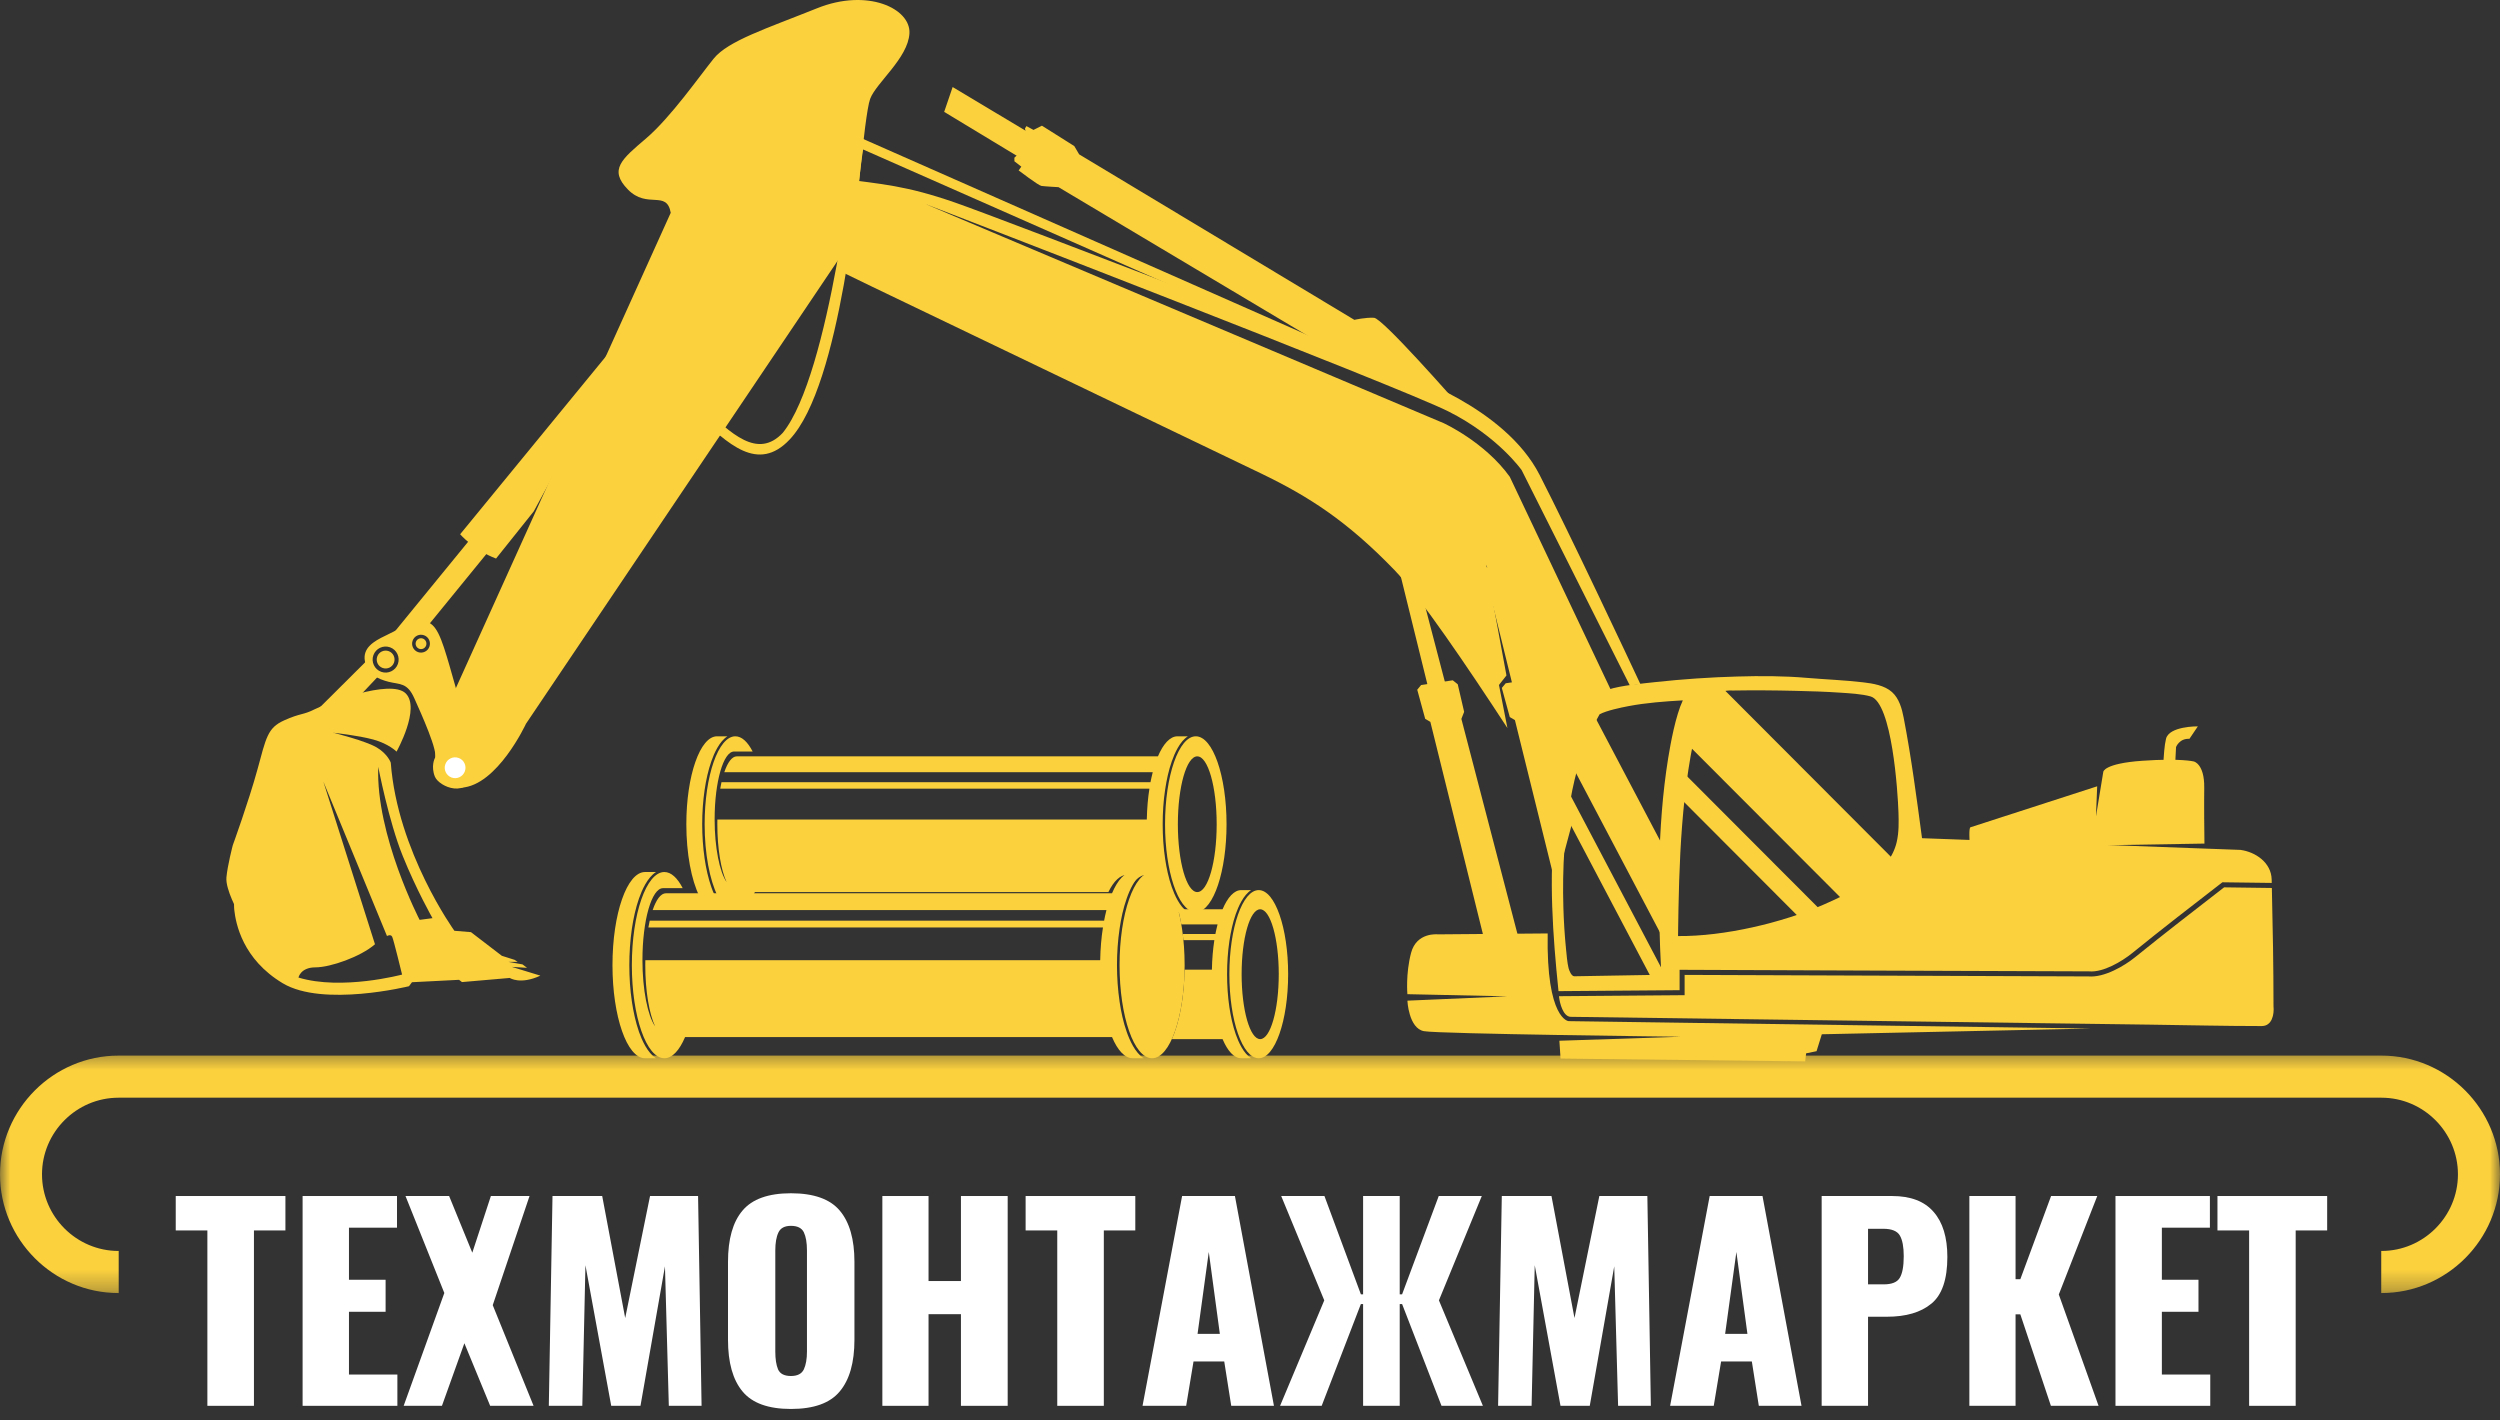
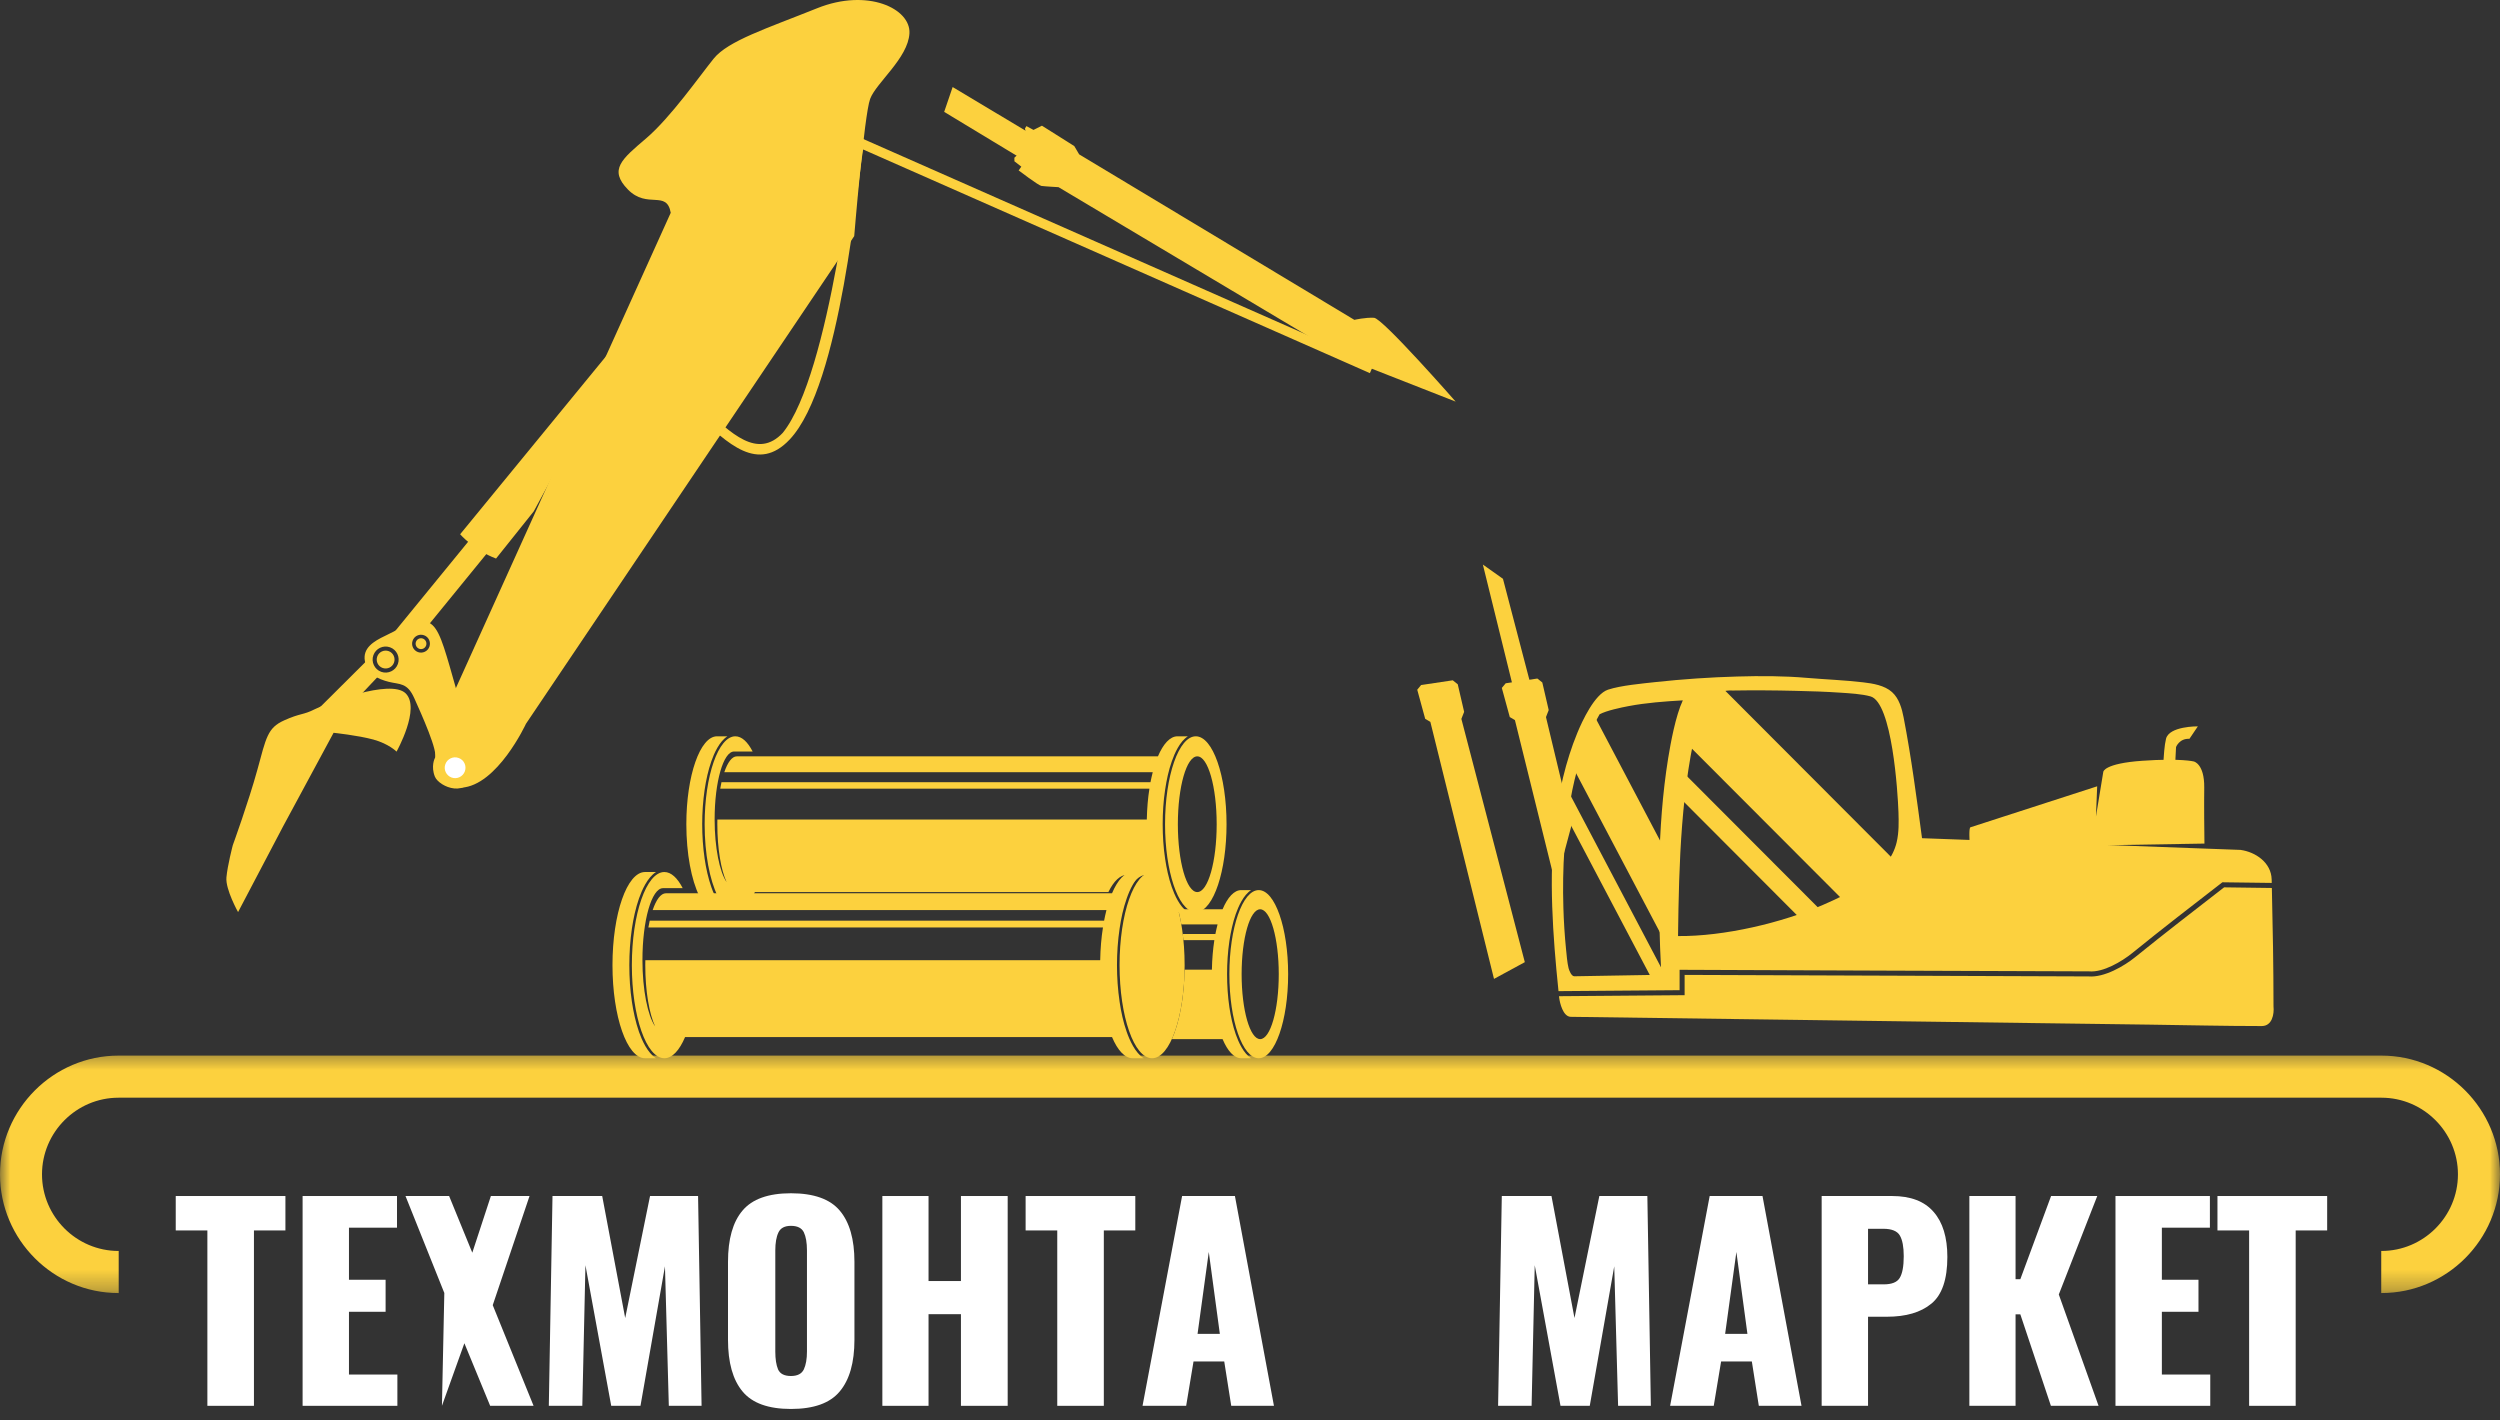
<svg xmlns="http://www.w3.org/2000/svg" width="125" height="71" viewBox="0 0 125 71" fill="none">
  <rect x="0" y="0" width="125" height="71" fill="#333333" stroke="none" />
  <mask id="mask0_49_293" style="mask-type:luminance" maskUnits="userSpaceOnUse" x="0" y="52" width="125" height="13">
    <path d="M0 52.49H125V64.708H0V52.49Z" fill="white" />
  </mask>
  <g mask="url(#mask0_49_293)">
    <path d="M5.926 52.78H119.074C122.334 52.78 125 55.451 125 58.718C125 61.982 122.334 64.653 119.074 64.653H119.062V62.548H119.074C121.177 62.548 122.897 60.825 122.897 58.718C122.897 56.61 121.177 54.885 119.074 54.885H5.926C3.821 54.885 2.1 56.61 2.1 58.718C2.1 60.825 3.821 62.548 5.926 62.548H5.935V64.653H5.926C2.666 64.655 0 61.982 0 58.718C0 55.451 2.666 52.78 5.926 52.78Z" fill="#FCD13E" />
  </g>
  <path d="M84.141 35.018C83.253 35.068 82.3 35.14 81.431 35.305C81.065 35.374 80.322 35.529 79.979 35.715C79.312 36.87 78.891 38.183 78.62 39.483C78.219 41.397 78.111 43.426 78.169 45.379C78.189 46.074 78.233 46.771 78.302 47.461C78.33 47.74 78.362 48.145 78.429 48.411C78.459 48.52 78.564 48.807 78.712 48.814L83.067 48.738C82.885 45.234 82.848 41.392 83.407 37.919C83.534 37.137 83.78 35.788 84.141 35.018ZM83.902 46.803C86.2 46.826 89.108 46.141 91.173 45.234C92.544 44.634 94.456 43.725 94.834 42.108C94.949 41.62 94.939 41.103 94.923 40.603C94.889 39.605 94.606 35.114 93.52 34.818C93.085 34.698 92.48 34.664 92.029 34.634C91.282 34.583 90.529 34.558 89.779 34.542C88.735 34.516 87.688 34.509 86.639 34.526C85.843 34.473 85.176 35.022 84.976 35.777C84.044 39.278 83.948 43.203 83.902 46.803ZM96.101 41.91L112.025 42.495C112.787 42.6 113.562 43.136 113.583 43.969L113.587 44.146L111.121 44.114L111.087 44.139C109.587 45.299 108.078 46.463 106.608 47.657C106.092 48.073 105.158 48.632 104.452 48.568H104.45C97.626 48.547 90.803 48.517 83.98 48.49V49.509L77.925 49.557L77.92 49.506C77.64 46.783 77.433 43.879 77.748 41.158C77.923 39.651 78.284 38.057 78.864 36.651C79.11 36.051 79.731 34.707 80.4 34.484C81.031 34.273 82.126 34.176 82.793 34.102C84.141 33.957 85.507 33.863 86.862 33.826C88.024 33.792 89.207 33.794 90.361 33.895C91.286 33.973 92.236 34.008 93.154 34.116C93.642 34.173 94.228 34.266 94.603 34.606C94.958 34.926 95.096 35.432 95.183 35.883C95.565 37.857 95.834 39.913 96.101 41.91ZM84.231 49.759V48.745L104.434 48.821C105.204 48.885 106.203 48.31 106.766 47.852C108.22 46.675 109.711 45.526 111.19 44.379L111.206 44.367L113.592 44.399L113.594 44.455C113.64 46.405 113.675 48.363 113.675 50.312C113.716 50.714 113.606 51.303 113.086 51.303C111.232 51.303 109.364 51.257 107.509 51.232C103.61 51.181 99.711 51.128 95.811 51.075C90.049 50.997 84.288 50.919 78.523 50.841C78.148 50.815 77.992 50.155 77.957 49.874L77.95 49.81L84.231 49.759Z" fill="#FCD13E" />
-   <path d="M104.551 51.427L78.431 51.057C78.431 51.057 77.308 50.988 77.384 46.672L71.891 46.718C71.891 46.718 70.83 46.596 70.554 47.643C70.278 48.692 70.37 49.709 70.37 49.709L75.369 49.817L70.37 50.033C70.37 50.033 70.432 51.42 71.201 51.559C71.969 51.697 84.044 51.837 84.044 51.837L77.969 52.037L78.028 52.929L90.258 53.07L90.306 52.667L90.828 52.559L91.091 51.713L104.551 51.427Z" fill="#FCD13E" />
  <path d="M98.494 42.375C98.473 42.05 98.438 41.392 98.521 41.365C98.629 41.328 104.859 39.315 104.859 39.315L104.797 40.829L105.165 38.59C105.165 38.59 105.197 38.172 107.121 38.038C109.041 37.905 109.688 38.073 109.688 38.073C109.688 38.073 110.226 38.181 110.212 39.384C110.199 40.275 110.215 41.567 110.222 42.179L98.494 42.375Z" fill="#FCD13E" />
  <path d="M109.893 36.318C109.893 36.318 108.459 36.299 108.301 36.939C108.142 37.578 108.149 39.136 108.149 39.136L108.708 39.198L108.802 37.353C108.802 37.353 108.966 36.913 109.472 36.941L109.732 36.555L109.893 36.318Z" fill="#FCD13E" />
  <path d="M84.495 37.332C84.631 36.637 84.762 36.136 84.875 35.719C85.109 34.834 85.742 34.544 86.177 34.452L94.633 42.927C94.24 43.59 93.49 44.231 92.084 44.935L84.495 37.332Z" fill="#FCD13E" />
  <path d="M90.971 45.446C90.621 45.593 90.274 45.724 89.931 45.844L84.118 40.017C84.166 39.543 84.217 39.115 84.27 38.731L90.971 45.446Z" fill="#FCD13E" />
  <path d="M83.11 42.232C83.055 43.541 83.041 45.055 83.09 46.796L78.732 38.524C78.981 37.583 79.312 36.674 79.749 35.851L83.11 42.232Z" fill="#FCD13E" />
  <path d="M83.156 48.566L83.175 48.92L82.583 48.929L78.286 40.771C78.339 40.403 78.399 40.035 78.47 39.667L83.156 48.566Z" fill="#FCD13E" />
-   <path d="M77.992 40.498C77.667 39.985 77.242 39.308 76.747 38.535L77.028 38.335L76.071 32.842L74.297 28.227L75.323 33.771L74.948 34.249L75.371 36.403C73.37 33.334 70.961 29.784 69.712 28.491C67.34 26.039 65.422 24.815 63.052 23.672C60.685 22.531 43.606 14.334 43.606 14.334L41.89 13.501L41.963 12.482C41.963 12.482 39.994 11.47 39.785 10.655C39.575 9.839 39.868 8.638 41.989 8.926C44.108 9.213 45.269 9.266 47.761 10.131C50.254 10.996 70.262 18.728 70.262 18.728C70.262 18.728 75.236 20.331 76.979 23.743C78.516 26.747 81.362 32.798 82.02 34.206C81.845 34.227 81.668 34.252 81.493 34.277L76.082 23.506C76.082 23.506 74.904 21.825 72.438 20.58C69.974 19.333 46.258 10.195 46.258 10.195L72.18 21.157C72.18 21.157 74.237 22.094 75.489 23.84L80.54 34.491C79.876 34.73 79.264 36.055 79.018 36.651C78.523 37.854 78.187 39.193 77.992 40.498Z" fill="#FCD13E" />
  <path d="M72.783 20.081C72.783 20.081 69.135 15.915 68.702 15.889C68.27 15.864 67.718 15.993 67.718 15.993L53.958 7.718L53.714 7.304L52.097 6.285L51.674 6.496L51.322 6.305L51.248 6.425C51.248 6.425 51.494 7.2 50.719 7.886L50.721 8.065L51.066 8.332L50.933 8.521C50.933 8.521 51.911 9.268 52.069 9.296C52.231 9.321 52.925 9.358 52.925 9.358L67.306 17.932L72.783 20.081Z" fill="#FCD13E" />
  <path d="M74.7 48.945L71.518 36.094L71.26 35.943L70.862 34.486L71.055 34.252L72.638 34.015L72.887 34.213L73.207 35.593L73.069 35.945L76.241 48.108L74.7 48.945Z" fill="#FCD13E" />
-   <path d="M72.316 34.367L70.92 29.027L69.915 28.317L71.569 35.025L72.316 34.367Z" fill="#FCD13E" />
  <path d="M77.782 44.234L75.746 36.005L75.489 35.853L75.091 34.397L75.284 34.164L76.867 33.927L77.115 34.123L77.435 35.503L77.299 35.855L78.587 41.225L77.782 44.234Z" fill="#FCD13E" />
  <path d="M76.545 34.279L75.148 28.94L74.143 28.227L75.797 34.937L76.545 34.279Z" fill="#FCD13E" />
  <path d="M68.686 18.215L42.787 6.784L42.736 7.092C42.732 7.113 41.522 18.698 39.136 21.645C37.885 22.968 36.55 21.691 35.129 20.327C33.505 18.772 31.774 17.113 29.752 18.542L30.028 18.937C31.729 17.736 33.309 19.253 34.795 20.677C36.398 22.211 37.901 23.651 39.483 21.976C42.067 19.248 42.888 8.93 43.157 7.474L68.495 18.657L68.686 18.215Z" fill="#FCD13E" />
  <path d="M43.254 4.085C43.256 1.127 41.066 1.552 39.258 2.675C38.099 3.391 37.56 3.374 37.056 4.442C36.55 5.509 23.651 35.581 23.651 35.581L37.461 4.778C37.461 4.778 37.473 4.166 38.485 3.644C39 3.377 39.7 3.013 40.259 2.719C41.641 1.987 42.953 1.909 43.254 4.085ZM42.711 11.806C42.711 11.806 43.21 5.746 43.507 4.946C43.801 4.145 45.405 2.907 45.472 1.667C45.541 0.428 43.383 -0.601 40.864 0.409C38.342 1.421 36.405 2.04 35.685 2.93C34.965 3.823 33.534 5.868 32.313 6.913C31.091 7.957 30.424 8.479 31.395 9.475C32.366 10.469 33.332 9.48 33.537 10.639L21.862 36.467C21.862 36.467 21.266 39.49 23.067 39.384C24.868 39.281 26.297 36.191 26.297 36.191L42.711 11.806Z" fill="#FCD13E" />
  <path d="M52.208 7.092L47.632 4.352L47.209 5.594L51.439 8.153L52.208 7.092Z" fill="#FCD13E" />
-   <path d="M23.858 48.294C23.858 48.294 22.377 47.135 21.742 46.479C21.742 46.479 21.609 46.371 21.314 46.426C21.02 46.481 20.523 46.603 20.523 46.603C20.523 46.603 20.302 46.645 20.387 46.93C20.472 47.215 20.721 48.013 20.78 48.202C20.84 48.391 20.838 48.731 21.151 48.715C21.464 48.701 23.858 48.294 23.858 48.294ZM20.104 48.729C20.104 48.729 17.093 49.536 14.923 48.878C14.923 48.878 15.025 48.368 15.772 48.368C16.52 48.368 18.031 47.839 18.749 47.213L16.166 39.076L19.349 46.801C19.349 46.801 19.538 46.688 19.61 46.84C19.683 46.992 20.104 48.729 20.104 48.729ZM21.625 45.908L20.981 45.993C20.981 45.993 18.786 41.761 18.912 38.342C18.912 38.342 19.439 41.073 20.134 42.791C20.829 44.512 21.625 45.908 21.625 45.908ZM16.679 36.64C16.679 36.64 12.579 39.331 11.986 44.137C11.986 44.137 11.638 44.816 11.714 45.497C11.79 46.182 12.13 47.961 14.143 49.166C16.159 50.369 20.449 49.311 20.449 49.311L20.599 49.111L22.952 48.991L23.099 49.104L25.489 48.897C25.489 48.897 26.012 49.251 27.019 48.782L25.593 48.345L26.352 48.391L26.125 48.22L25.409 48.092L25.883 48.094L25.733 47.993L25.092 47.79L23.55 46.608L22.72 46.539C22.72 46.539 19.872 42.589 19.538 38.133C19.538 38.133 19.395 37.709 18.846 37.378C18.296 37.047 16.679 36.64 16.679 36.64Z" fill="#FCD13E" />
  <path d="M11.903 45.605C11.903 45.605 11.268 44.468 11.321 43.873C11.374 43.274 11.64 42.26 11.64 42.26C11.64 42.26 12.427 40.095 12.869 38.487C13.308 36.879 13.375 36.394 14.203 36.021C15.029 35.648 15.151 35.759 15.722 35.469C16.292 35.177 19.517 33.925 20.281 34.666C21.045 35.409 19.828 37.581 19.828 37.581C19.828 37.581 19.446 37.192 18.669 36.978C17.889 36.766 16.679 36.64 16.679 36.64L14.15 41.328L11.903 45.605Z" fill="#FCD13E" />
  <path d="M23.41 38.62C23.281 38.984 22.883 39.172 22.522 39.041C22.161 38.913 21.972 38.515 22.101 38.151C22.23 37.79 22.628 37.601 22.989 37.73C23.35 37.861 23.539 38.259 23.41 38.62ZM19.895 33.198C19.773 33.536 19.4 33.713 19.062 33.592C18.724 33.47 18.547 33.097 18.669 32.759C18.791 32.421 19.163 32.243 19.501 32.365C19.84 32.485 20.014 32.858 19.895 33.198ZM21.471 32.333C21.388 32.568 21.132 32.687 20.9 32.605C20.668 32.522 20.548 32.264 20.631 32.034C20.714 31.799 20.969 31.68 21.201 31.763C21.434 31.845 21.553 32.101 21.471 32.333ZM21.737 37.919C21.737 37.919 21.537 38.314 21.744 38.832C21.956 39.347 23.447 39.996 23.753 38.522C23.888 38.015 23.191 35.858 23.053 35.347C22.865 34.657 22.655 33.9 22.485 33.318C22.071 31.896 21.82 31.139 21.241 31.077C20.661 31.017 19.844 31.514 19.264 31.788C18.687 32.062 18.123 32.402 18.245 33.056C18.365 33.706 18.899 33.957 19.444 34.093C19.989 34.229 20.362 34.121 20.711 34.903C21.061 35.683 21.949 37.645 21.737 37.919Z" fill="#FCD13E" />
  <path d="M23.244 38.563C23.148 38.832 22.851 38.975 22.582 38.878C22.31 38.779 22.17 38.482 22.267 38.211C22.363 37.942 22.66 37.799 22.931 37.898C23.201 37.992 23.341 38.291 23.244 38.563Z" fill="white" />
  <path d="M19.701 33.129C19.619 33.361 19.363 33.481 19.131 33.398C18.899 33.316 18.779 33.06 18.862 32.828C18.945 32.595 19.2 32.474 19.432 32.556C19.665 32.639 19.784 32.895 19.701 33.129Z" fill="#FCD13E" />
  <path d="M21.305 32.276C21.254 32.416 21.1 32.49 20.96 32.439C20.82 32.388 20.746 32.234 20.797 32.092C20.847 31.951 21.001 31.878 21.142 31.928C21.282 31.979 21.355 32.133 21.305 32.276Z" fill="#FCD13E" />
  <path d="M18.968 33.753L16.904 35.943L15.712 35.648L18.409 32.964C18.409 32.964 18.588 33.467 18.968 33.753Z" fill="#FCD13E" />
  <path d="M23.007 26.713C23.007 26.713 23.7 27.511 24.802 27.928L26.688 25.567C27.707 23.699 28.524 22.163 28.95 21.279C29.578 19.98 30.097 18.705 30.532 17.532L23.007 26.713Z" fill="#FCD13E" />
  <path d="M23.762 27.132L20.428 31.321L20.767 31.243L23.974 27.284L23.762 27.132ZM23.645 26.796L19.69 31.636L21.443 31.227L24.638 27.309L23.645 26.796Z" fill="#FCD13E" />
  <path d="M35.232 39.483C35.303 39.005 35.409 38.519 35.568 38.061C35.702 37.677 35.966 37.07 36.371 36.815H35.851C35.004 36.815 34.317 38.784 34.317 41.211C34.317 42.692 34.572 44.004 34.965 44.8H35.748C35.674 44.643 35.612 44.489 35.568 44.36C35.409 43.902 35.303 43.417 35.232 42.941C35.149 42.368 35.11 41.788 35.11 41.211C35.11 40.633 35.149 40.054 35.232 39.483Z" fill="#FCD13E" />
  <path d="M57.685 44.664C58.251 44.664 58.713 46.272 58.713 48.257C58.713 50.243 58.251 51.853 57.685 51.853C57.117 51.853 56.657 50.243 56.657 48.257C56.657 46.272 57.117 44.664 57.685 44.664ZM32.8 52.913H32.251C31.351 52.913 30.624 50.829 30.624 48.257C30.624 45.685 31.351 43.601 32.251 43.601H32.8C32.37 43.873 32.092 44.514 31.949 44.924C31.781 45.407 31.671 45.92 31.595 46.426C31.508 47.031 31.466 47.648 31.466 48.257C31.466 48.869 31.505 49.486 31.595 50.088C31.671 50.594 31.781 51.108 31.949 51.593C32.092 52 32.373 52.642 32.8 52.913ZM34.248 44.664H55.601C55.881 44.001 56.24 43.601 56.634 43.601H57.186C56.756 43.873 56.477 44.514 56.335 44.924C56.164 45.407 56.054 45.92 55.98 46.426C55.891 47.031 55.849 47.648 55.849 48.26C55.849 48.869 55.891 49.486 55.98 50.088C56.054 50.594 56.164 51.11 56.335 51.593C56.477 52 56.756 52.642 57.186 52.913H56.634C56.243 52.913 55.881 52.516 55.601 51.853H34.254C33.974 52.516 33.613 52.913 33.219 52.913C32.32 52.913 31.593 50.829 31.593 48.26C31.593 45.688 32.32 43.601 33.219 43.601C33.557 43.601 33.875 43.9 34.135 44.408H33.15C32.582 44.408 32.122 46.019 32.122 48.004C32.122 49.499 32.384 50.781 32.757 51.322C32.462 50.691 32.264 49.555 32.264 48.26C32.264 48.174 32.267 48.092 32.267 48.009H55.01C55.021 47.429 55.067 46.879 55.148 46.373H32.419C32.439 46.256 32.462 46.143 32.485 46.035H55.205C55.24 45.849 55.281 45.672 55.322 45.504H32.633C32.812 44.979 33.042 44.664 33.293 44.664H34.248ZM57.605 43.601C58.502 43.601 59.231 45.688 59.231 48.257C59.231 50.829 58.502 52.913 57.605 52.913C56.705 52.913 55.978 50.829 55.978 48.257C55.978 45.688 56.705 43.601 57.605 43.601Z" fill="#FCD13E" />
  <path d="M62.061 44.505C61.706 44.505 61.382 44.866 61.129 45.464H58.907C58.966 45.701 59.022 45.954 59.068 46.221H60.878C60.839 46.373 60.802 46.534 60.77 46.7H59.137C59.151 46.801 59.162 46.904 59.171 47.008H60.717C60.648 47.464 60.604 47.961 60.595 48.485H59.229C59.206 49.9 58.962 51.147 58.594 51.956H61.129C61.382 52.555 61.706 52.913 62.061 52.913H62.557C62.171 52.67 61.92 52.09 61.789 51.719C61.637 51.285 61.538 50.82 61.469 50.362C61.389 49.817 61.354 49.26 61.354 48.71C61.354 48.158 61.389 47.602 61.469 47.056C61.538 46.599 61.637 46.134 61.789 45.699C61.92 45.329 62.171 44.749 62.557 44.505H62.061Z" fill="#FCD13E" />
  <path d="M62.081 48.71C62.081 46.918 62.495 45.464 63.008 45.464C63.521 45.464 63.938 46.918 63.938 48.71C63.938 50.502 63.521 51.956 63.008 51.956C62.498 51.956 62.081 50.502 62.081 48.71ZM62.937 44.505C62.125 44.505 61.469 46.389 61.469 48.71C61.469 51.032 62.125 52.913 62.937 52.913C63.747 52.913 64.407 51.032 64.407 48.71C64.407 46.389 63.747 44.505 62.937 44.505Z" fill="#FCD13E" />
  <path d="M58.591 44.36C58.43 43.902 58.327 43.417 58.256 42.941C58.17 42.368 58.134 41.788 58.134 41.211C58.134 40.633 58.17 40.054 58.256 39.483C58.327 39.005 58.43 38.519 58.591 38.064C58.725 37.677 58.989 37.07 59.394 36.815H58.874C58.504 36.815 58.164 37.192 57.897 37.818H36.838C36.601 37.818 36.382 38.117 36.215 38.609H57.637C57.595 38.77 57.559 38.938 57.524 39.11H36.074C36.051 39.214 36.03 39.32 36.012 39.432H57.471C57.395 39.909 57.352 40.429 57.34 40.976H35.869C35.867 41.054 35.867 41.133 35.867 41.211C35.867 42.435 36.051 43.507 36.33 44.105C35.98 43.594 35.731 42.382 35.731 40.969C35.731 39.097 36.166 37.576 36.702 37.576H37.632C37.385 37.095 37.089 36.815 36.767 36.815C35.92 36.815 35.232 38.784 35.232 41.211C35.232 42.692 35.487 44.004 35.881 44.8H37.655C37.684 44.737 37.714 44.673 37.742 44.604H55.419C55.684 44.059 56.01 43.739 56.362 43.739H56.914C56.624 43.921 56.404 44.27 56.247 44.604H56.388C56.654 44.059 56.981 43.739 57.333 43.739C57.858 43.739 58.322 44.448 58.621 45.547C58.677 45.575 58.732 45.591 58.789 45.6H59.383C58.985 45.34 58.725 44.742 58.591 44.36Z" fill="#FCD13E" />
  <path d="M58.253 41.211C58.253 43.557 58.897 45.476 59.705 45.6H59.873C60.683 45.476 61.327 43.557 61.327 41.211C61.327 38.784 60.639 36.815 59.79 36.815C58.941 36.815 58.253 38.784 58.253 41.211ZM58.893 41.211C58.893 39.336 59.328 37.818 59.864 37.818C60.4 37.818 60.834 39.336 60.834 41.211C60.834 43.086 60.4 44.604 59.864 44.604C59.328 44.604 58.893 43.086 58.893 41.211Z" fill="#FCD13E" />
  <path d="M10.369 61.522H8.787V59.801H14.271V61.522H12.697V70.291H10.369V61.522Z" fill="white" />
  <path d="M15.13 59.801H19.85V61.384H17.448V63.988H19.28V65.589H17.448V68.727H19.869V70.291H15.13V59.801Z" fill="white" />
-   <path d="M22.216 64.65L20.275 59.801H22.456L23.615 62.635L24.544 59.801H26.477L24.637 65.258L26.679 70.291H24.508L23.219 67.162L22.097 70.291H20.183L22.216 64.65Z" fill="white" />
+   <path d="M22.216 64.65L20.275 59.801H22.456L23.615 62.635L24.544 59.801H26.477L24.637 65.258L26.679 70.291H24.508L23.219 67.162L22.097 70.291L22.216 64.65Z" fill="white" />
  <path d="M27.625 59.801H30.11L31.26 65.902L32.502 59.801H34.904L35.079 70.291H33.441L33.248 63.316L32.024 70.291H30.561L29.272 63.261L29.116 70.291H27.441L27.625 59.801Z" fill="white" />
  <path d="M39.547 70.448C38.418 70.448 37.61 70.158 37.127 69.573C36.642 68.991 36.4 68.129 36.4 66.988V63.095C36.4 61.954 36.642 61.098 37.127 60.528C37.61 59.953 38.418 59.663 39.547 59.663C40.688 59.663 41.501 59.953 41.986 60.528C42.476 61.105 42.722 61.961 42.722 63.095V66.988C42.722 68.129 42.476 68.991 41.986 69.573C41.501 70.158 40.688 70.448 39.547 70.448ZM39.547 68.8C39.872 68.8 40.086 68.69 40.192 68.469C40.295 68.248 40.348 67.951 40.348 67.576V62.525C40.348 62.133 40.295 61.83 40.192 61.614C40.086 61.4 39.872 61.292 39.547 61.292C39.235 61.292 39.025 61.402 38.922 61.623C38.816 61.844 38.765 62.145 38.765 62.525V67.576C38.765 67.951 38.811 68.248 38.903 68.469C39 68.69 39.216 68.8 39.547 68.8Z" fill="white" />
  <path d="M44.118 59.801H46.427V64.052H48.047V59.801H50.384V70.291H48.047V65.709H46.427V70.291H44.118V59.801Z" fill="white" />
  <path d="M52.863 61.522H51.281V59.801H56.765V61.522H55.191V70.291H52.863V61.522Z" fill="white" />
  <path d="M59.105 59.801H61.746L63.697 70.291H61.562L61.212 68.073H59.676L59.308 70.291H57.127L59.105 59.801ZM60.992 66.693L60.439 62.598L59.878 66.693H60.992Z" fill="white" />
-   <path d="M66.213 65.018L64.06 59.801H66.222L68.044 64.715H68.155V59.801H69.986V64.715H70.105L71.937 59.801H74.09L71.946 65.018L74.145 70.291H72.075L70.105 65.202H69.986V70.291H68.155V65.202H68.044L66.084 70.291H64.004L66.213 65.018Z" fill="white" />
  <path d="M75.09 59.801H77.574L78.724 65.902L79.967 59.801H82.368L82.543 70.291H80.905L80.712 63.316L79.488 70.291H78.025L76.737 63.261L76.58 70.291H74.905L75.09 59.801Z" fill="white" />
  <path d="M85.484 59.801H88.125L90.076 70.291H87.941L87.592 68.073H86.055L85.687 70.291H83.506L85.484 59.801ZM87.371 66.693L86.819 62.598L86.257 66.693H87.371Z" fill="white" />
  <path d="M91.083 59.801H94.607C95.532 59.801 96.222 60.065 96.678 60.592C97.138 61.114 97.368 61.867 97.368 62.847C97.368 63.969 97.101 64.749 96.567 65.184C96.038 65.621 95.297 65.837 94.341 65.837H93.402V70.291H91.083V59.801ZM94.184 64.218C94.589 64.218 94.856 64.112 94.985 63.896C95.118 63.682 95.187 63.321 95.187 62.81C95.187 62.345 95.123 62 94.994 61.779C94.865 61.554 94.589 61.439 94.166 61.439H93.402V64.218H94.184Z" fill="white" />
  <path d="M98.468 59.801H100.778V63.96H101.017L102.554 59.801H104.863L102.94 64.724L104.928 70.291H102.545L101.017 65.718H100.778V70.291H98.468V59.801Z" fill="white" />
  <path d="M105.774 59.801H110.495V61.384H108.093V63.988H109.924V65.589H108.093V68.727H110.513V70.291H105.774V59.801Z" fill="white" />
  <path d="M112.456 61.522H110.873V59.801H116.358V61.522H114.784V70.291H112.456V61.522Z" fill="white" />
</svg>